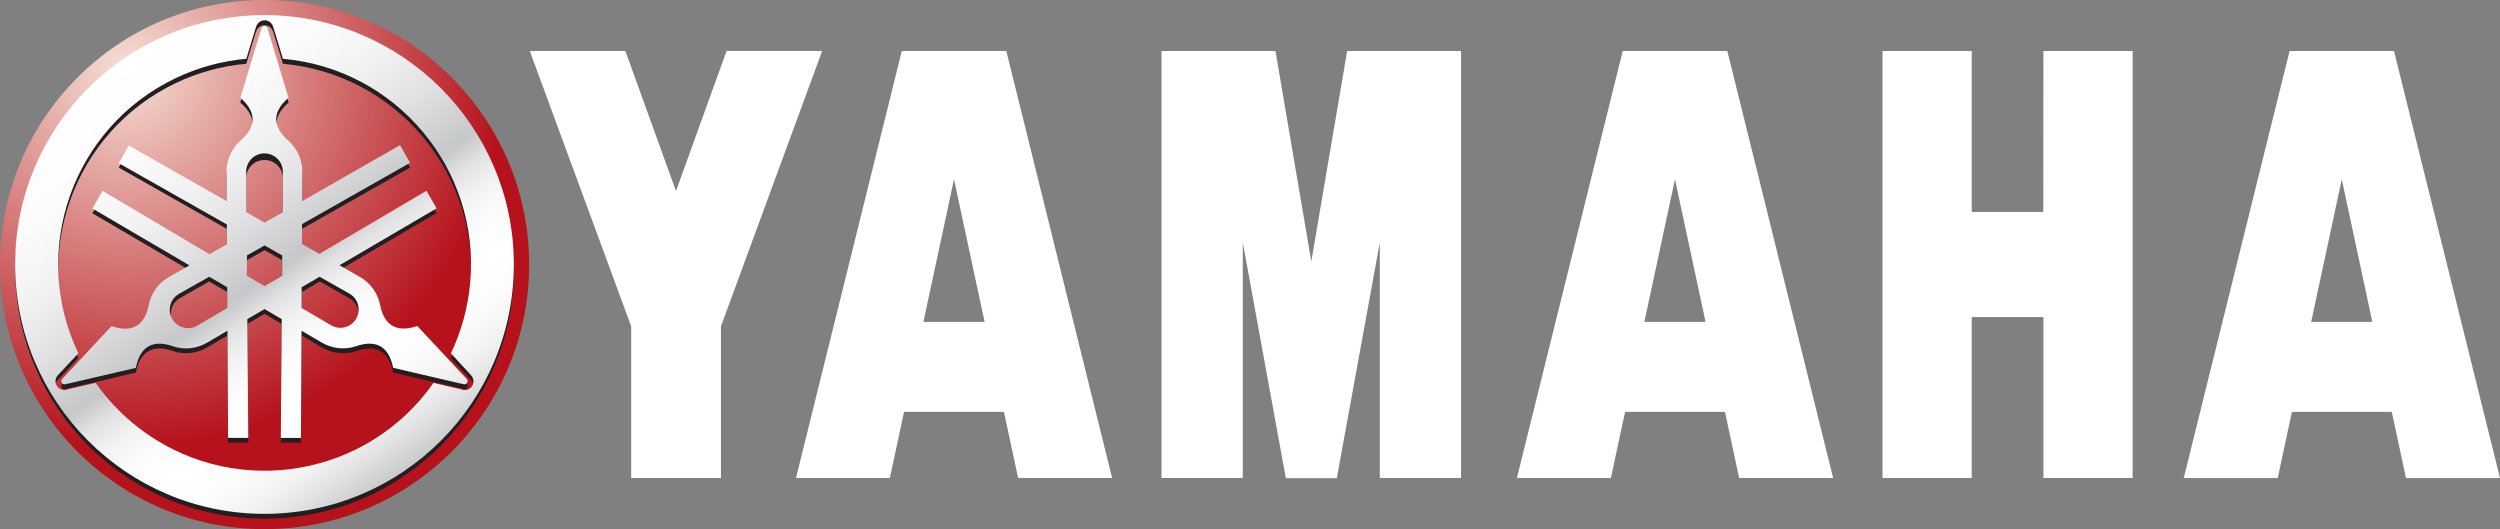
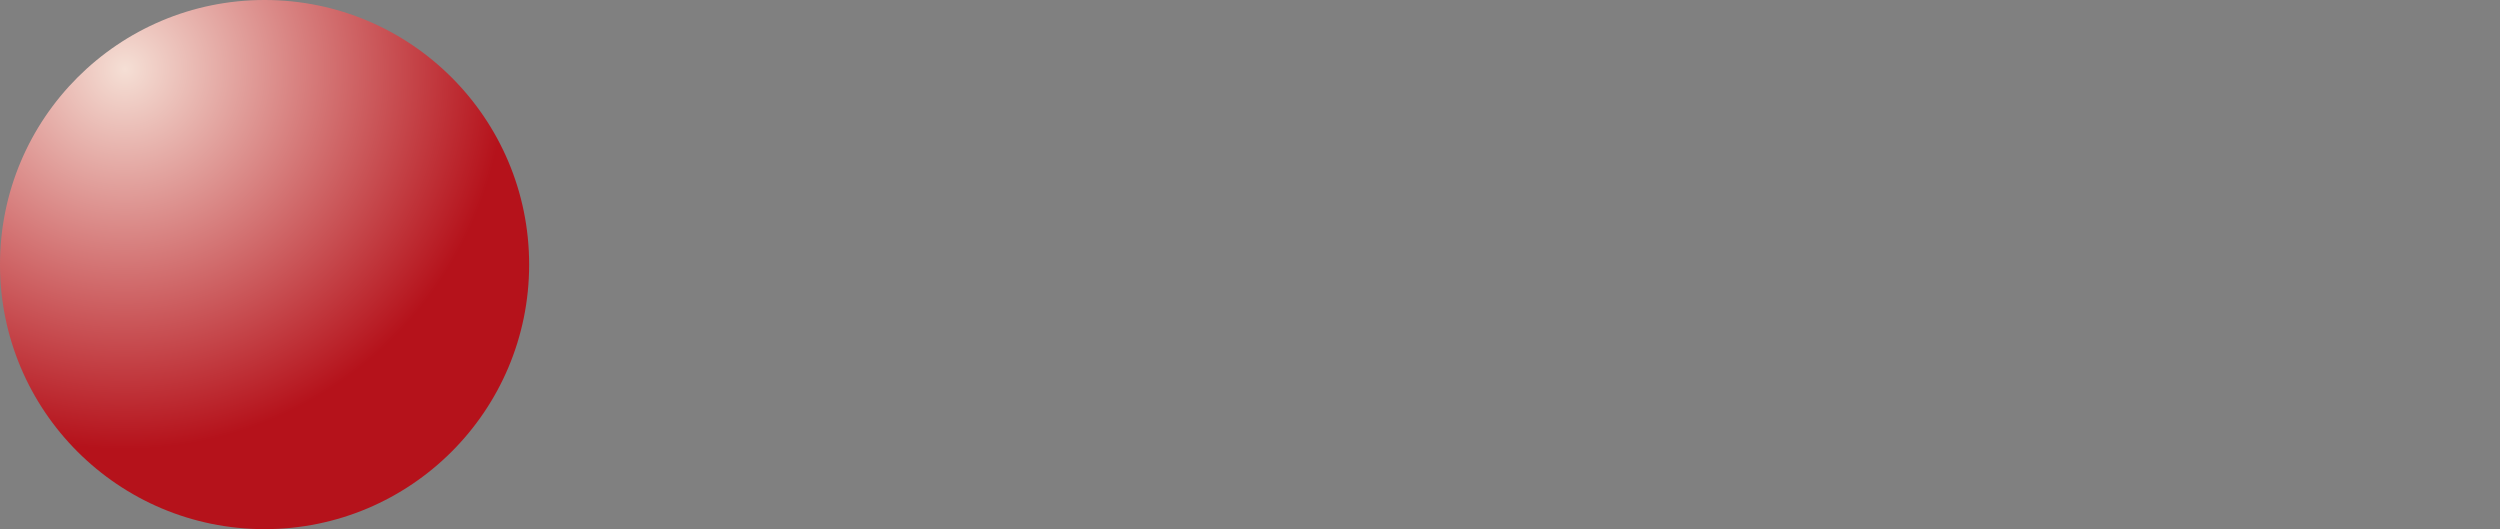
<svg xmlns="http://www.w3.org/2000/svg" id="Layer_2" viewBox="0 0 566.95 120">
  <rect x="0" y="0" width="566.95" height="120" fill="#808080" stroke="none" />
  <defs>
    <style>.cls-1{fill:url(#linear-gradient);}.cls-1,.cls-2,.cls-3,.cls-4{stroke-width:0px;}.cls-2{fill:url(#radial-gradient);}.cls-3{fill:#fff;}.cls-4{fill:#231f20;}</style>
    <radialGradient id="radial-gradient" cx="28.36" cy="106.36" fx="28.36" fy="106.36" r="86.24" gradientTransform="translate(0 122) scale(1 -1)" gradientUnits="userSpaceOnUse">
      <stop offset="0" stop-color="#f5dfd5" />
      <stop offset="1" stop-color="#b5121b" />
    </radialGradient>
    <linearGradient id="linear-gradient" x1="27.54" y1="108.35" x2="92.42" y2="15.69" gradientTransform="translate(0 122) scale(1 -1)" gradientUnits="userSpaceOnUse">
      <stop offset="0" stop-color="#fff" />
      <stop offset=".16" stop-color="#fcfcfc" />
      <stop offset=".29" stop-color="#f2f2f2" />
      <stop offset=".4" stop-color="#e1e1e3" />
      <stop offset=".51" stop-color="#c9cacc" />
      <stop offset=".52" stop-color="#c7c8ca" />
      <stop offset=".53" stop-color="#c9cacc" />
      <stop offset=".57" stop-color="#e1e1e3" />
      <stop offset=".62" stop-color="#f2f2f2" />
      <stop offset=".68" stop-color="#fcfcfc" />
      <stop offset=".75" stop-color="#fff" />
      <stop offset=".82" stop-color="#fcfcfc" />
      <stop offset=".89" stop-color="#f2f2f2" />
      <stop offset=".94" stop-color="#e1e1e3" />
      <stop offset="1" stop-color="#c9cacc" />
      <stop offset="1" stop-color="#c7c8ca" />
    </linearGradient>
  </defs>
  <g id="Layer_1-2">
    <g id="Layer_2-2">
      <g id="Yamaha_Motorcycles">
        <path class="cls-2" d="M120,60c0,33.14-26.86,60-60,60S0,93.14,0,60,26.86,0,60,0s60,26.86,60,60Z" />
-         <path class="cls-4" d="M60,4.52C28.77,4.52,3.45,29.84,3.45,61.07s25.32,56.55,56.55,56.55,56.55-25.32,56.55-56.55S91.23,4.52,60,4.52c0,0,0,0,0,0ZM104.76,89.43h.06l-6.51-1.52c-14.84,21.16-44.02,26.28-65.17,11.45-4.45-3.12-8.33-6.99-11.45-11.45l-6.51,1.52h.06c-1.04.37-2.18-.17-2.56-1.21-.28-.77-.05-1.63.56-2.17h0l4.53-4.85c-11.12-23.33-1.21-51.26,22.13-62.38,5.02-2.39,10.42-3.87,15.95-4.36l2.2-7.24v.07c.25-1.08,1.32-1.75,2.39-1.51.75.17,1.33.76,1.51,1.51v-.07l2.2,7.24c25.76,2.3,44.77,25.04,42.48,50.79-.5,5.55-1.98,10.97-4.38,16l4.53,4.85h0c.41.39.64.93.64,1.5,0,.35-.09.7-.26,1-.5.82-1.52,1.17-2.42.83h.02ZM94.63,75c-5,1.7-7.61-.43-8.45-4.88-.56-2.69-2.28-5-4.69-6.32l-4.49-2.57,22-12.9-2.28-4-24.29,14.32-3.93-2.24v-4.51l24.5-13.9-2.29-4-22.16,12.68v-6.45c.08-2.75-1.05-5.39-3.09-7.23-3.43-2.95-4-6.27,0-9.76l-4.76-15.65c-.07-.4-.44-.67-.84-.6-.31.05-.55.29-.6.6l-4.76,15.66c4,3.49,3.43,6.81,0,9.76-2.05,1.83-3.2,4.47-3.13,7.22v6.45l-22.16-12.68-2.29,4,24.52,13.9v4.51l-3.94,2.24-24.25-14.28-2.29,4,22,12.9-4.53,2.58c-2.41,1.32-4.13,3.63-4.69,6.32-.84,4.45-3.44,6.58-8.45,4.88l-11.14,11.95c-.31.25-.36.71-.11,1.03.2.25.54.34.83.22l15.94-3.75c1-5.18,4.18-6.37,8.45-4.87,2.61.86,5.47.53,7.82-.9l4.5-2.64.15,24.3h4.58l-.22-26.94,3.91-2.28,3.89,2.28-.21,26.94h4.57l.15-24.3,4.5,2.64c2.35,1.43,5.21,1.76,7.82.9,4.27-1.5,7.41-.31,8.45,4.87l15.94,3.71c.38.14.8-.04.94-.42.11-.3.02-.63-.22-.83l-11.2-11.96ZM44.86,74.86c-2.03,1.08-4.55.32-5.63-1.71-1.03-1.93-.39-4.33,1.47-5.49l6.75-3.83,4.08,2.39v4.7l-6.67,3.94ZM64,63.64l-4,2.36-4-2.33v-4.67l4-2.27,4,2.27v4.64ZM64.11,49.24l-4.11,2.32-4.1-2.32-.07-9c.11-2.29,2.06-4.06,4.36-3.95,2.14.1,3.85,1.81,3.95,3.95l-.03,9ZM80.83,73.34c-1.15,1.98-3.68,2.67-5.67,1.53l-6.7-3.94v-4.7l4.07-2.39,6.75,3.83c1.98,1.15,2.65,3.69,1.5,5.67h.05Z" />
-         <path class="cls-1" d="M60,3.43c-31.23-.01-56.56,25.3-56.57,56.53-.01,31.23,25.3,56.56,56.53,56.57,31.23.01,56.56-25.3,56.57-56.53.01-31.23-25.3-56.56-56.53-56.57h0ZM104.76,88.34h.06l-6.51-1.51c-14.85,21.16-44.03,26.28-65.19,11.43-4.44-3.12-8.31-6.99-11.43-11.43l-6.51,1.51h.06c-1.04.36-2.18-.19-2.54-1.23-.26-.76-.05-1.6.54-2.14h0l4.53-4.84c-11.14-23.33-1.26-51.27,22.07-62.41,5.04-2.41,10.46-3.89,16.02-4.39l2.2-7.23v.06c.25-1.08,1.32-1.75,2.39-1.51.75.17,1.33.76,1.51,1.51v-.06l2.2,7.23c25.76,2.3,44.78,25.05,42.47,50.81-.5,5.55-1.98,10.96-4.37,15.99l4.48,4.87h0c.41.39.64.93.64,1.5-.02,1.1-.94,1.98-2.04,1.96-.19,0-.37-.03-.55-.09l-.03-.03ZM94.63,73.93c-5,1.69-7.61-.43-8.45-4.88-.56-2.69-2.27-5-4.69-6.32l-4.49-2.58,22-12.9-2.28-4-24.29,14.32-3.93-2.24v-4.51l24.5-13.9-2.29-4-22.16,12.68v-6.45c.07-2.75-1.08-5.39-3.13-7.23-3.43-3-4-6.26,0-9.75l-4.72-15.66c-.07-.4-.44-.67-.84-.6-.31.05-.55.29-.6.6l-4.76,15.66c4,3.49,3.43,6.8,0,9.75-2.05,1.84-3.2,4.48-3.13,7.23v6.45l-22.16-12.6-2.29,4,24.52,13.9v4.51l-3.94,2.24-24.25-14.37-2.29,4,22,12.9-4.53,2.58c-2.42,1.32-4.13,3.63-4.69,6.32-.84,4.45-3.44,6.57-8.45,4.88l-11.14,11.92c-.25.24-.32.61-.16.92.19.29.55.43.88.33l15.94-3.71c1-5.19,4.18-6.37,8.45-4.88,2.61.86,5.47.53,7.82-.9l4.5-2.64.15,24.3h4.58l-.22-26.94,3.91-2.27,3.89,2.28-.21,26.94h4.57l.13-24.31,4.5,2.63c2.35,1.43,5.21,1.76,7.82.9,4.27-1.49,7.41-.31,8.45,4.88l15.94,3.71c.33.1.69-.04.88-.33.16-.31.09-.68-.16-.92l-11.18-11.94ZM44.86,73.78c-1.95,1.22-4.52.62-5.73-1.33-1.22-1.95-.62-4.52,1.33-5.73.08-.05.16-.1.24-.14l6.75-3.82,4.08,2.38v4.7l-6.67,3.94ZM64,62.55l-4,2.34-4-2.34v-4.62l4-2.27,4,2.27v4.62ZM64.11,48.15l-4.11,2.33-4.1-2.33-.07-9c-.11-2.29,1.66-4.25,3.95-4.36,2.29-.11,4.25,1.66,4.36,3.95,0,.14,0,.27,0,.41l-.03,9ZM80.78,72.26c-1.14,1.98-3.67,2.67-5.65,1.53,0,0-.01,0-.02-.01l-6.7-3.94v-4.7l4.07-2.38,6.75,3.82c1.99,1.13,2.69,3.66,1.56,5.66,0,0,0,.02-.01.02Z" />
-         <path class="cls-3" d="M164.77,11.56l-11.47,31.77-11.48-31.77h-21.68l23,62.45v34.39h20.36v-34.4l22.95-62.45h-21.68ZM204.51,11.56l-24,96.84h21.29l3.22-15h22.65l3.22,15h21.32l-24-96.84h-23.7ZM209.41,73l6.94-32.34,6.94,32.34h-13.88ZM368,11.56l-24,96.84h21.32l3.22-15h22.65l3.21,15h21.32l-24-96.84h-23.72ZM372.91,73l6.94-32.34,6.94,32.34h-13.88ZM542.91,11.57h-23.68l-24,96.84h21.31l3.22-15h22.65l3.22,15h21.32l-24.04-96.84ZM524.13,73l6.94-32.34,6.93,32.34h-13.87ZM297.38,59.3l-8.13-47.74h-25.84v96.84h18.43v-53.4l9.76,53.44h11.56l9.75-53.44v53.4h18.43V11.56h-25.83l-8.13,47.74ZM463.38,48.06h-16.23V11.56h-20.24v96.84h20.24v-36.49h16.26v36.49h20.23V11.56h-20.23l-.03,36.5Z" />
      </g>
    </g>
  </g>
</svg>